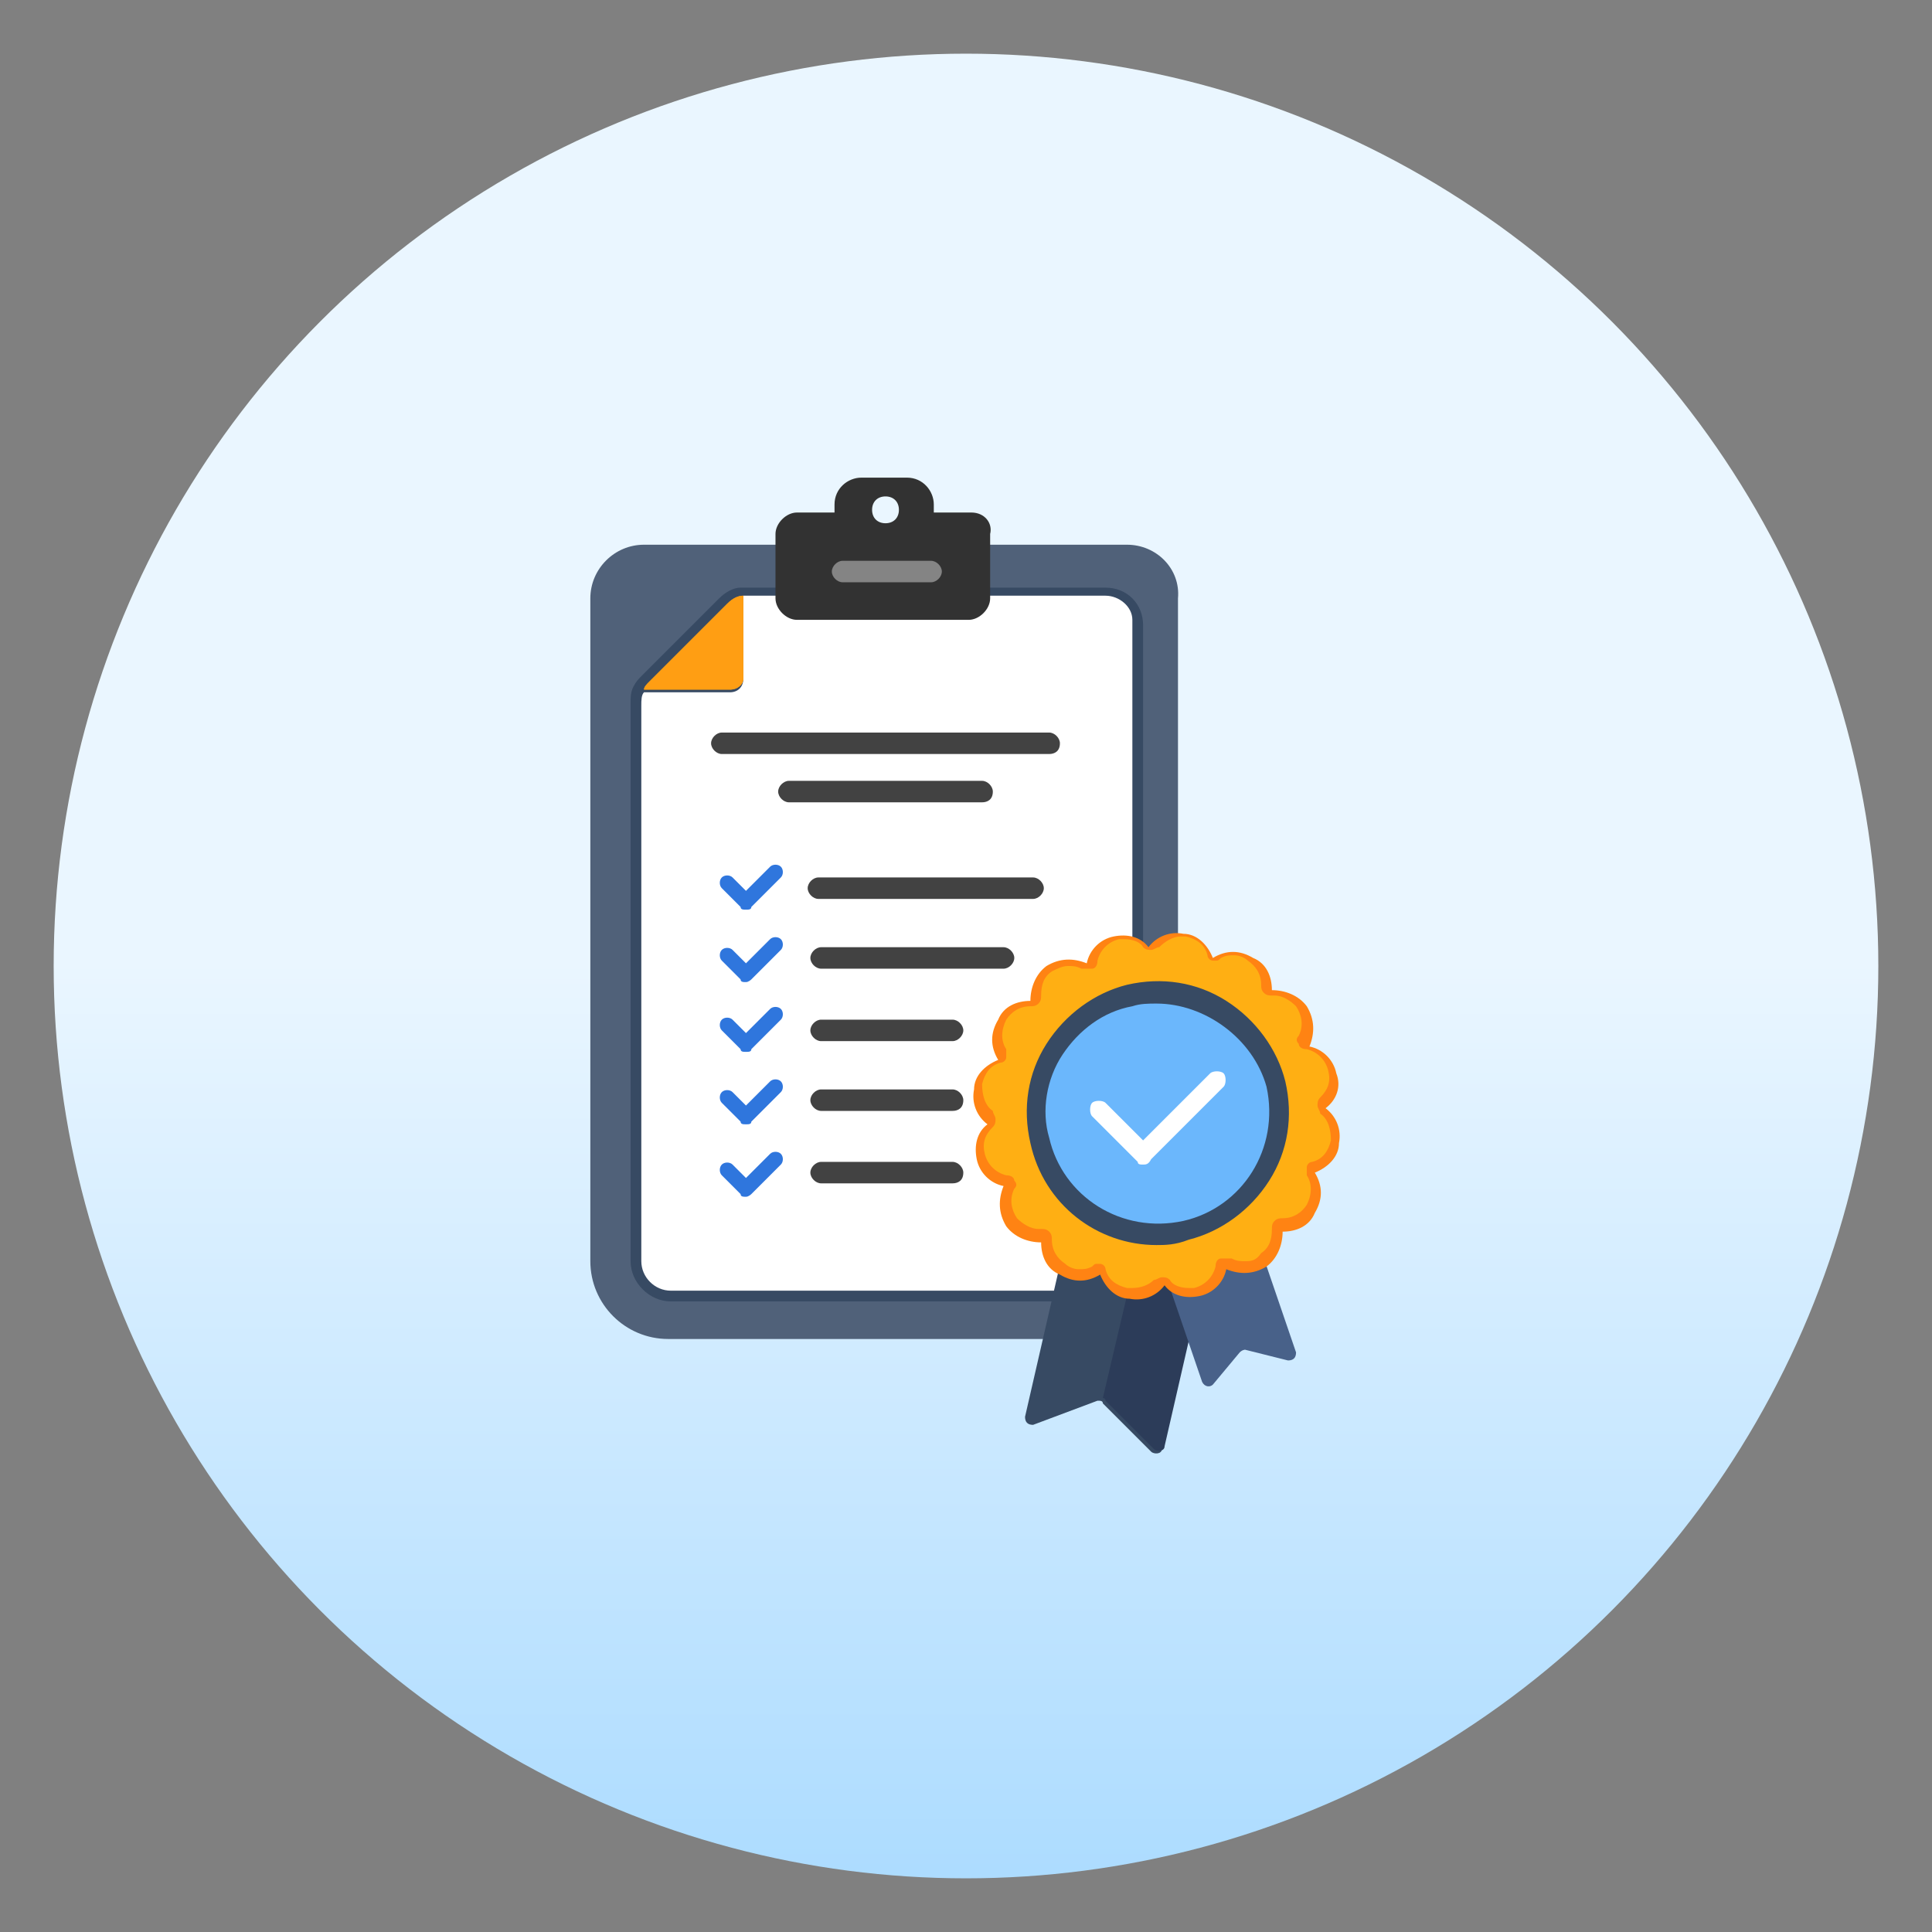
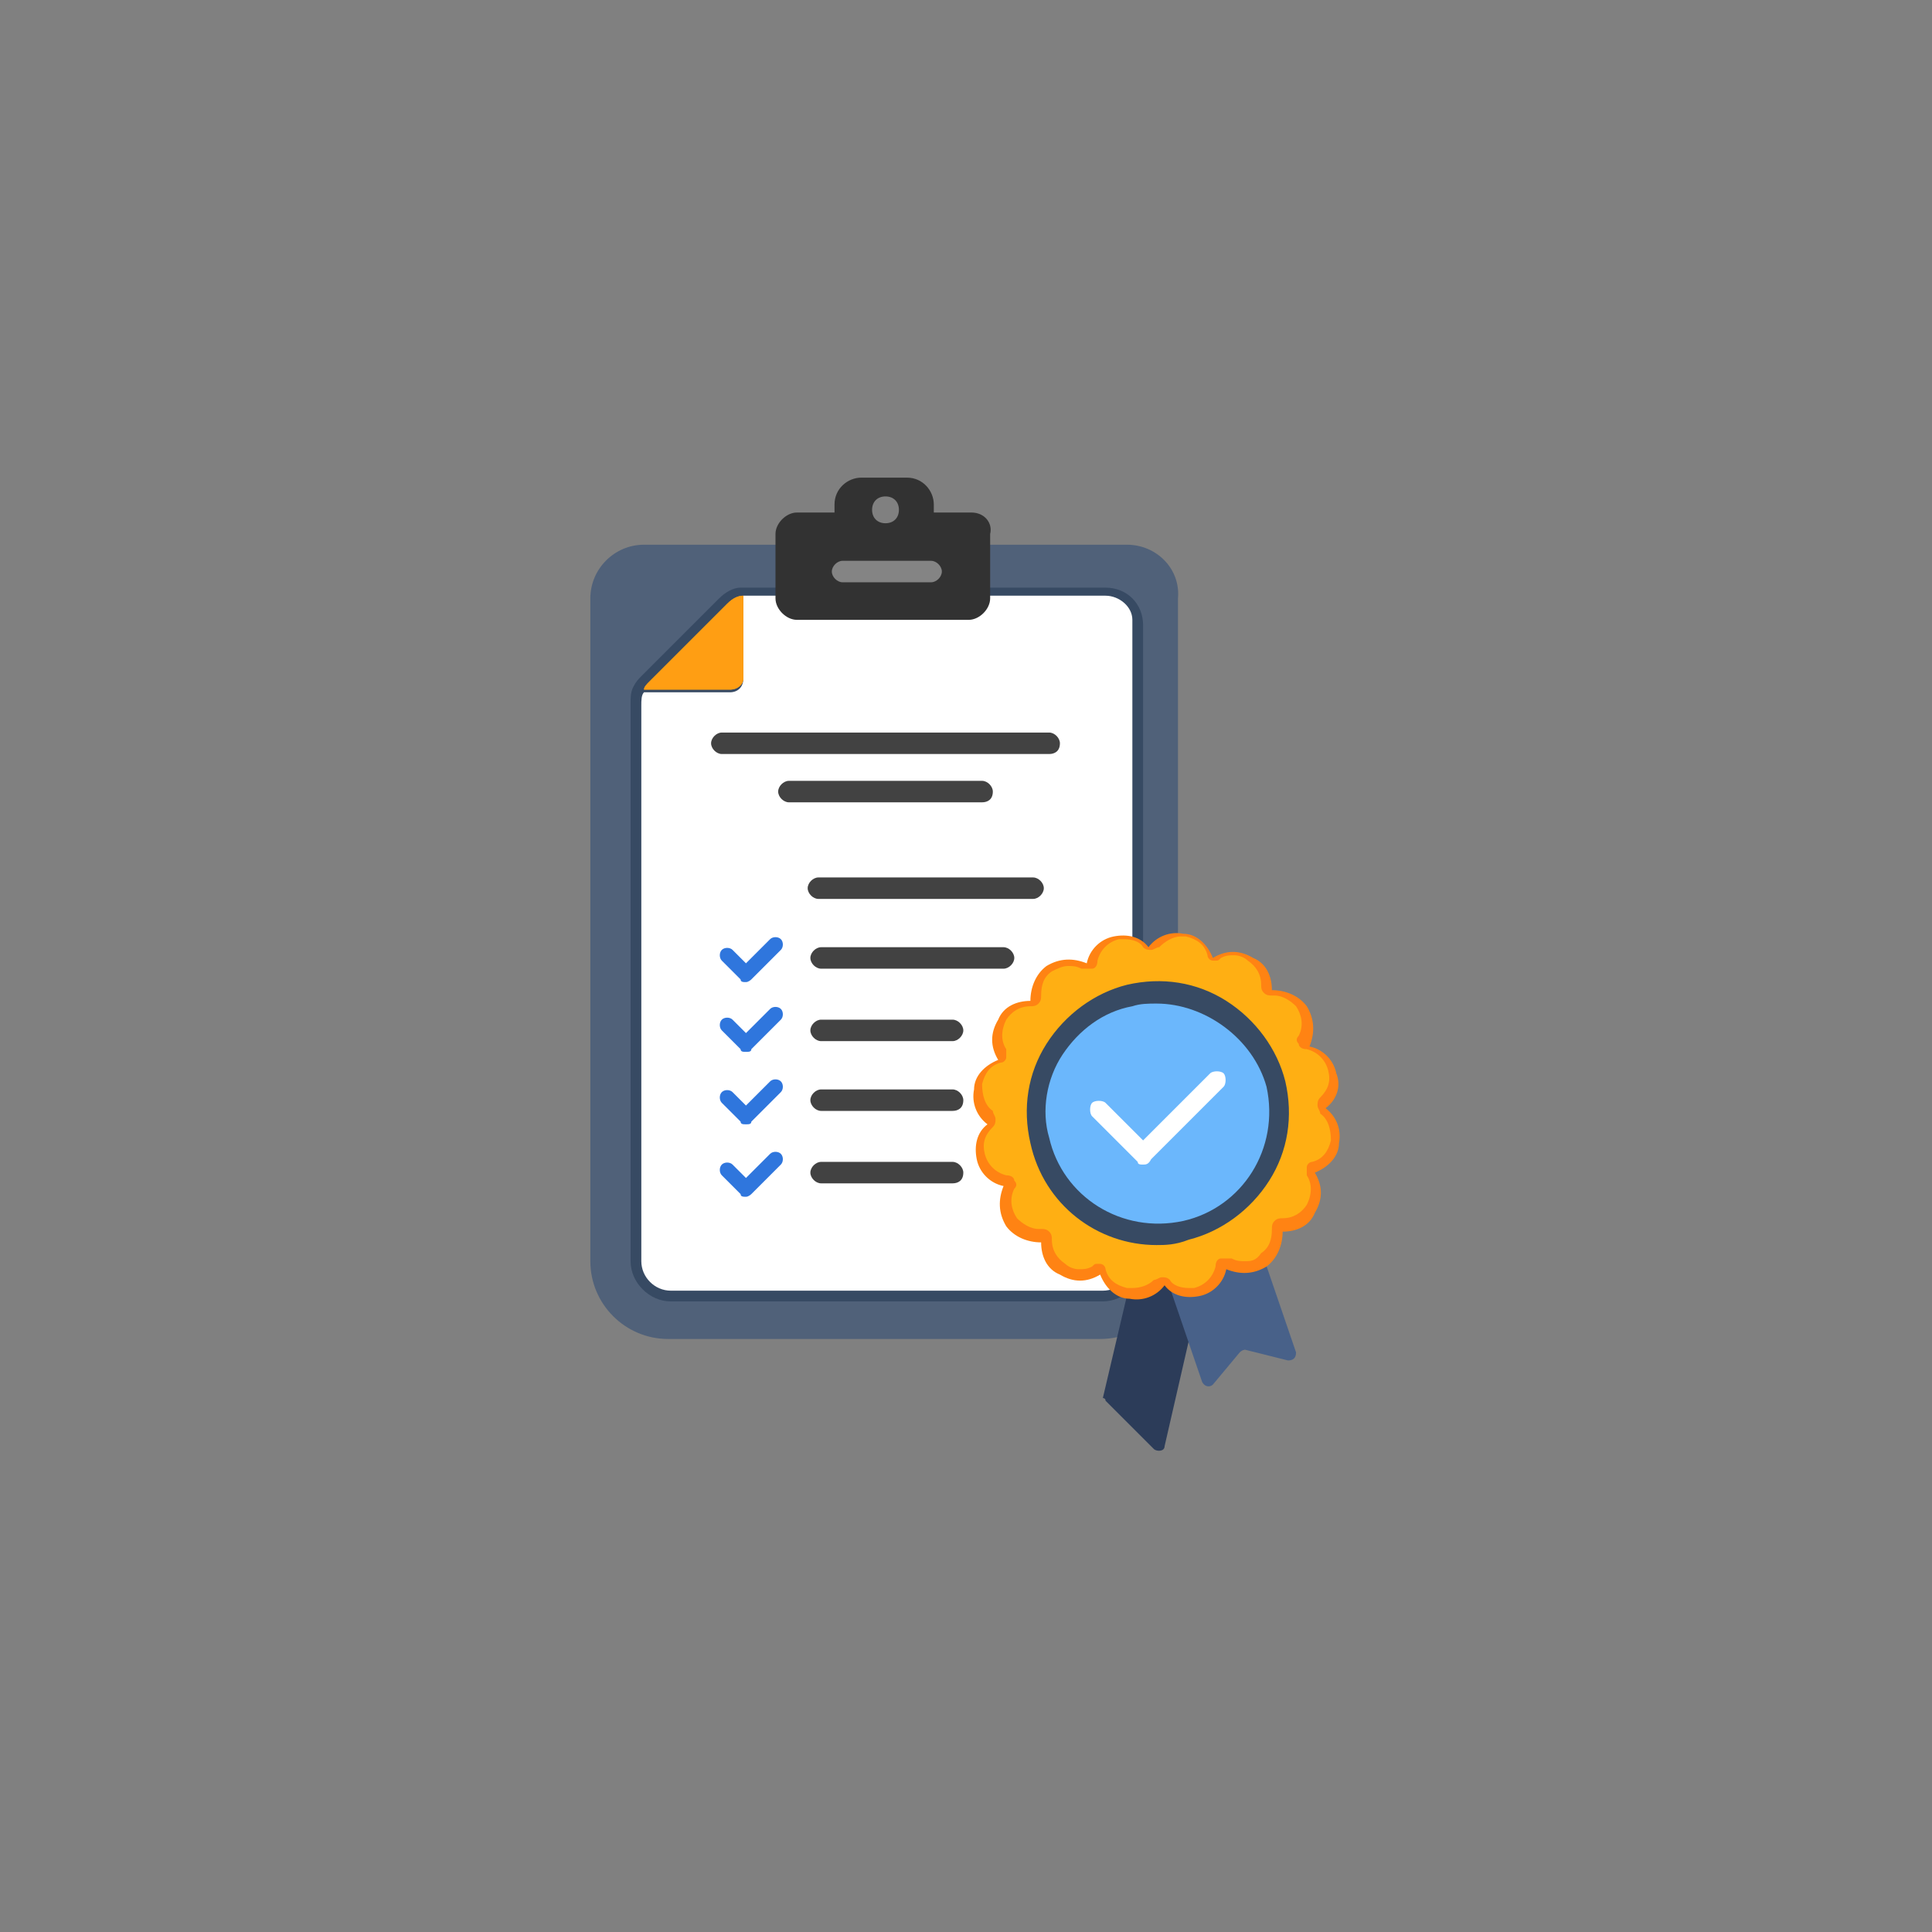
<svg xmlns="http://www.w3.org/2000/svg" xmlns:xlink="http://www.w3.org/1999/xlink" version="1.1" id="Expert" x="0px" y="0px" width="72px" height="72px" viewBox="0 0 72 72" style="enable-background:new 0 0 72 72;" xml:space="preserve">
  <rect x="0" y="0" width="72" height="72" fill="#808080" stroke="none" />
  <style type="text/css">
	
		.st0{clip-path:url(#SVGID_00000067195912715317753470000003194608030101323910_);fill:url(#Ellipse_889_00000070120454797076401500000013027490600174626962_);}
	.st1{clip-path:url(#SVGID_00000065033057960215245500000016201725250484087217_);}
	.st2{fill:#506179;}
	.st3{fill:#FFFFFF;}
	.st4{fill:#374A63;}
	.st5{fill:#424242;}
	.st6{fill:#FF9E13;}
	.st7{fill:#2F76DD;}
	.st8{fill:#323232;}
	.st9{fill:#848484;}
	.st10{fill:#2C3C59;}
	.st11{fill:#486189;}
	.st12{fill:#FF8313;}
	.st13{fill:#FFAF13;}
	.st14{fill:#6BB7FC;}
</style>
  <g>
    <g>
      <defs>
-         <rect id="SVGID_1_" width="72" height="72" />
-       </defs>
+         </defs>
      <clipPath id="SVGID_00000091701676829966117570000017351328589261978533_">
        <use xlink:href="#SVGID_1_" style="overflow:visible;" />
      </clipPath>
      <linearGradient id="Ellipse_889_00000178913289599312330740000001311803914411074694_" gradientUnits="userSpaceOnUse" x1="-988.735" y1="56.235" x2="-988.735" y2="57.235" gradientTransform="matrix(68 0 0 -68 67270 3894)">
        <stop offset="0" style="stop-color:#ADDCFF" />
        <stop offset="0.503" style="stop-color:#EAF6FF" />
        <stop offset="1" style="stop-color:#EAF6FF" />
      </linearGradient>
      <circle id="Ellipse_889" style="clip-path:url(#SVGID_00000091701676829966117570000017351328589261978533_);fill:url(#Ellipse_889_00000178913289599312330740000001311803914411074694_);" cx="36" cy="36" r="34" />
    </g>
    <g>
      <defs>
        <rect id="SVGID_00000054228894162242598760000008989680764736272785_" width="72" height="72" />
      </defs>
      <clipPath id="SVGID_00000132805559813741559420000001859003771877886089_">
        <use xlink:href="#SVGID_00000054228894162242598760000008989680764736272785_" style="overflow:visible;" />
      </clipPath>
      <g style="clip-path:url(#SVGID_00000132805559813741559420000001859003771877886089_);">
        <g>
          <path class="st2" d="M42,20.3h-5h-8h-5c-1.1,0-2,0.9-2,2v3.9V47c0,1.6,1.3,2.9,2.9,2.9H41c1.6,0,2.9-1.3,2.9-2.9v-3.5V35V22.3      C44,21.2,43.1,20.3,42,20.3z" />
        </g>
        <g>
          <path class="st3" d="M41.2,22.2H37h-8h-1.1c-0.1,0-0.1,0-0.2,0v3.1c0,0.3-0.2,0.5-0.5,0.5H24c-0.1,0.1-0.1,0.3-0.1,0.5V47      c0,0.6,0.5,1.1,1.1,1.1h16.1c0.6,0,1.1-0.5,1.1-1.1v-1.8v-9V23.1C42.2,22.6,41.7,22.2,41.2,22.2z" />
        </g>
        <g>
          <path class="st4" d="M25,48.5c-0.8,0-1.5-0.7-1.5-1.5V26.2c0-0.2,0-0.4,0.1-0.6s0.2-0.3,0.3-0.4l2.9-2.9      c0.2-0.2,0.5-0.4,0.8-0.4c0.1,0,0.2,0,0.3,0h13.3c0.8,0,1.4,0.6,1.4,1.4V47c0,0.8-0.7,1.5-1.5,1.5H25z" />
        </g>
        <g>
          <path class="st3" d="M41.2,22.2H37h-8h-1.1c-0.1,0-0.1,0-0.2,0v3.1c0,0.3-0.2,0.5-0.5,0.5H24c-0.1,0.1-0.1,0.3-0.1,0.5V47      c0,0.6,0.5,1.1,1.1,1.1h16.1c0.6,0,1.1-0.5,1.1-1.1v-1.8v-9V23.1C42.2,22.6,41.7,22.2,41.2,22.2z" />
        </g>
        <g>
          <path class="st5" d="M39.1,28.1H26.9c-0.2,0-0.4-0.2-0.4-0.4c0-0.2,0.2-0.4,0.4-0.4h12.2c0.2,0,0.4,0.2,0.4,0.4      C39.5,28,39.3,28.1,39.1,28.1z" />
        </g>
        <g>
          <path class="st5" d="M36.6,29.9h-7.2c-0.2,0-0.4-0.2-0.4-0.4c0-0.2,0.2-0.4,0.4-0.4h7.2c0.2,0,0.4,0.2,0.4,0.4      C37,29.8,36.8,29.9,36.6,29.9z" />
        </g>
        <g>
          <path class="st5" d="M38.5,33.5h-8c-0.2,0-0.4-0.2-0.4-0.4s0.2-0.4,0.4-0.4h8c0.2,0,0.4,0.2,0.4,0.4S38.7,33.5,38.5,33.5z" />
        </g>
        <g>
          <path class="st5" d="M37.4,36.1h-6.8c-0.2,0-0.4-0.2-0.4-0.4s0.2-0.4,0.4-0.4h6.8c0.2,0,0.4,0.2,0.4,0.4      C37.8,35.9,37.6,36.1,37.4,36.1z" />
        </g>
        <g>
          <path class="st6" d="M27.7,25.3v-3.1c-0.2,0-0.4,0.1-0.6,0.3l-2.9,2.9c-0.1,0.1-0.2,0.2-0.2,0.3h3.2      C27.5,25.7,27.7,25.5,27.7,25.3z" />
        </g>
        <g>
          <path class="st6" d="M27.7,25.3v-3.1c-0.2,0-0.4,0.1-0.6,0.3l-2.9,2.9c-0.1,0.1-0.2,0.2-0.2,0.3h3.2      C27.5,25.7,27.7,25.5,27.7,25.3z" />
        </g>
        <g>
-           <path class="st7" d="M27.8,33.9c-0.1,0-0.2,0-0.2-0.1l-0.7-0.7c-0.1-0.1-0.1-0.3,0-0.4c0.1-0.1,0.3-0.1,0.4,0l0.5,0.5l0.9-0.9      c0.1-0.1,0.3-0.1,0.4,0s0.1,0.3,0,0.4L28,33.8C28,33.9,27.9,33.9,27.8,33.9z" />
-         </g>
+           </g>
        <g>
          <g>
            <path class="st8" d="M36.2,19.1h-1.4v-0.3c0-0.5-0.4-1-1-1h-1.7c-0.5,0-1,0.4-1,1v0.3h-1.4c-0.4,0-0.8,0.4-0.8,0.8v2.4       c0,0.4,0.4,0.8,0.8,0.8h6.4c0.4,0,0.8-0.4,0.8-0.8v-2.4C37,19.5,36.7,19.1,36.2,19.1z M33,19.5c-0.3,0-0.5-0.2-0.5-0.5       s0.2-0.5,0.5-0.5s0.5,0.2,0.5,0.5S33.3,19.5,33,19.5z" />
          </g>
        </g>
        <g>
          <path class="st9" d="M34.7,21.7h-3.3c-0.2,0-0.4-0.2-0.4-0.4c0-0.2,0.2-0.4,0.4-0.4h3.3c0.2,0,0.4,0.2,0.4,0.4      C35.1,21.5,34.9,21.7,34.7,21.7z" />
        </g>
        <g>
-           <path class="st4" d="M39.6,46.7l-1.4,6.1c0,0.2,0.1,0.3,0.3,0.3l2.4-0.9c0.1,0,0.2,0,0.2,0.1l1.8,1.8c0.1,0.1,0.4,0.1,0.4-0.1      l1.4-6.1c0-0.1-0.1-0.3-0.2-0.3l-4.7-1.1C39.8,46.5,39.7,46.6,39.6,46.7z" />
-         </g>
+           </g>
        <g>
          <path class="st10" d="M44.6,47.6L42.3,47l-1.2,5.1c0,0,0.1,0,0.1,0.1L43,54c0.1,0.1,0.4,0.1,0.4-0.1l1.4-6.1      C44.9,47.7,44.8,47.6,44.6,47.6z" />
        </g>
        <g>
          <path class="st11" d="M46.6,46.4l-3,1c-0.1,0-0.2,0.2-0.1,0.3l1.3,3.8c0.1,0.2,0.3,0.2,0.4,0.1l1-1.2c0.1-0.1,0.2-0.1,0.2-0.1      l1.6,0.4c0.2,0,0.3-0.1,0.3-0.3L47,46.6C46.8,46.4,46.7,46.3,46.6,46.4z" />
        </g>
        <g>
          <path class="st7" d="M27.8,36.6c-0.1,0-0.2,0-0.2-0.1l-0.7-0.7c-0.1-0.1-0.1-0.3,0-0.4c0.1-0.1,0.3-0.1,0.4,0l0.5,0.5l0.9-0.9      c0.1-0.1,0.3-0.1,0.4,0s0.1,0.3,0,0.4L28,36.5C28,36.5,27.9,36.6,27.8,36.6z" />
        </g>
        <g>
          <path class="st5" d="M35.5,38.8h-4.9c-0.2,0-0.4-0.2-0.4-0.4s0.2-0.4,0.4-0.4h4.9c0.2,0,0.4,0.2,0.4,0.4S35.7,38.8,35.5,38.8z" />
        </g>
        <g>
          <path class="st7" d="M27.8,39.2c-0.1,0-0.2,0-0.2-0.1l-0.7-0.7c-0.1-0.1-0.1-0.3,0-0.4c0.1-0.1,0.3-0.1,0.4,0l0.5,0.5l0.9-0.9      c0.1-0.1,0.3-0.1,0.4,0s0.1,0.3,0,0.4L28,39.1C28,39.2,27.9,39.2,27.8,39.2z" />
        </g>
        <g>
          <path class="st5" d="M35.5,41.4h-4.9c-0.2,0-0.4-0.2-0.4-0.4s0.2-0.4,0.4-0.4h4.9c0.2,0,0.4,0.2,0.4,0.4      C35.9,41.3,35.7,41.4,35.5,41.4z" />
        </g>
        <g>
          <path class="st7" d="M27.8,41.9c-0.1,0-0.2,0-0.2-0.1l-0.7-0.7c-0.1-0.1-0.1-0.3,0-0.4c0.1-0.1,0.3-0.1,0.4,0l0.5,0.5l0.9-0.9      c0.1-0.1,0.3-0.1,0.4,0s0.1,0.3,0,0.4L28,41.8C28,41.9,27.9,41.9,27.8,41.9z" />
        </g>
        <g>
          <path class="st5" d="M35.5,44.1h-4.9c-0.2,0-0.4-0.2-0.4-0.4s0.2-0.4,0.4-0.4h4.9c0.2,0,0.4,0.2,0.4,0.4      C35.9,44,35.7,44.1,35.5,44.1z" />
        </g>
        <g>
          <path class="st7" d="M27.8,44.6c-0.1,0-0.2,0-0.2-0.1l-0.7-0.7c-0.1-0.1-0.1-0.3,0-0.4c0.1-0.1,0.3-0.1,0.4,0l0.5,0.5l0.9-0.9      c0.1-0.1,0.3-0.1,0.4,0s0.1,0.3,0,0.4L28,44.5C28,44.5,27.9,44.6,27.8,44.6z" />
        </g>
        <g>
          <g>
            <path class="st12" d="M49.8,40c-0.1-0.5-0.5-0.9-1-1c0.2-0.5,0.2-1-0.1-1.5c-0.3-0.4-0.8-0.6-1.3-0.6c0-0.5-0.2-1-0.7-1.2       c-0.5-0.3-1-0.3-1.5,0c-0.2-0.5-0.6-0.9-1.1-0.9c-0.5-0.1-1,0.1-1.3,0.5c-0.3-0.4-0.8-0.5-1.3-0.4s-0.9,0.5-1,1       c-0.5-0.2-1-0.2-1.5,0.1c-0.4,0.3-0.6,0.8-0.6,1.3c-0.5,0-1,0.2-1.2,0.7c-0.3,0.5-0.3,1,0,1.5c-0.5,0.2-0.9,0.6-0.9,1.1       c-0.1,0.5,0.1,1,0.5,1.3c-0.4,0.3-0.5,0.8-0.4,1.3s0.5,0.9,1,1c-0.2,0.5-0.2,1,0.1,1.5c0.3,0.4,0.8,0.6,1.3,0.6       c0,0.5,0.2,1,0.7,1.2c0.5,0.3,1,0.3,1.5,0c0.2,0.5,0.6,0.9,1.1,0.9c0.5,0.1,1-0.1,1.3-0.5c0.3,0.4,0.8,0.5,1.3,0.4s0.9-0.5,1-1       c0.5,0.2,1,0.2,1.5-0.1c0.4-0.3,0.6-0.8,0.6-1.3c0.5,0,1-0.2,1.2-0.7c0.3-0.5,0.3-1,0-1.5c0.5-0.2,0.9-0.6,0.9-1.1       c0.1-0.5-0.1-1-0.5-1.3C49.8,41,50,40.5,49.8,40z" />
          </g>
        </g>
        <g>
          <path class="st13" d="M42.2,48c-0.1,0-0.1,0-0.2,0c-0.4-0.1-0.7-0.3-0.8-0.7c0-0.1-0.1-0.2-0.2-0.2h-0.1c-0.1,0-0.1,0-0.2,0.1      c-0.2,0.1-0.3,0.1-0.5,0.1s-0.4-0.1-0.5-0.2c-0.3-0.2-0.5-0.5-0.5-0.9c0-0.1,0-0.2-0.1-0.3s-0.2-0.1-0.3-0.1l0,0h-0.1      c-0.3,0-0.6-0.2-0.8-0.4c-0.2-0.3-0.3-0.7-0.1-1.1c0.1-0.1,0.1-0.2,0-0.3c0-0.1-0.1-0.2-0.3-0.2c-0.4-0.1-0.7-0.4-0.8-0.8      c-0.1-0.4,0-0.7,0.3-1c0.1-0.1,0.1-0.2,0.1-0.3S37,41.5,37,41.4c-0.3-0.2-0.4-0.6-0.4-1c0.1-0.4,0.3-0.7,0.7-0.8      c0.1,0,0.2-0.1,0.2-0.2c0-0.1,0-0.2,0-0.3c-0.2-0.3-0.2-0.7,0-1.1c0.2-0.3,0.5-0.5,0.9-0.5l0,0c0.1,0,0.2,0,0.3-0.1      s0.1-0.2,0.1-0.3c0-0.4,0.1-0.7,0.4-0.9c0.2-0.1,0.4-0.2,0.6-0.2c0.2,0,0.3,0,0.5,0.1c0.1,0,0.1,0,0.2,0c0.1,0,0.1,0,0.2,0      c0.1,0,0.2-0.1,0.2-0.3c0.1-0.4,0.4-0.7,0.8-0.8c0.1,0,0.2,0,0.2,0c0.3,0,0.6,0.1,0.7,0.3c0.1,0.1,0.2,0.1,0.3,0.1l0,0      c0.1,0,0.2-0.1,0.3-0.1c0.2-0.2,0.5-0.4,0.8-0.4c0.1,0,0.1,0,0.2,0c0.4,0.1,0.7,0.3,0.8,0.7c0,0.1,0.1,0.2,0.2,0.2h0.1      c0.1,0,0.1,0,0.2-0.1c0.2-0.1,0.3-0.1,0.5-0.1s0.4,0.1,0.5,0.2c0.3,0.2,0.5,0.5,0.5,0.9c0,0.1,0,0.2,0.1,0.3s0.2,0.1,0.3,0.1      l0,0h0.1c0.3,0,0.6,0.2,0.8,0.4c0.2,0.3,0.3,0.7,0.1,1.1c-0.1,0.1-0.1,0.2,0,0.3c0,0.1,0.1,0.2,0.3,0.2c0.4,0.1,0.7,0.4,0.8,0.8      c0.1,0.4,0,0.7-0.3,1c-0.1,0.1-0.1,0.2-0.1,0.3s0.1,0.2,0.1,0.3c0.3,0.2,0.4,0.6,0.4,1c-0.1,0.4-0.3,0.7-0.7,0.8      c-0.1,0-0.2,0.1-0.2,0.2c0,0.1,0,0.2,0,0.3c0.2,0.3,0.2,0.7,0,1.1c-0.2,0.3-0.5,0.5-0.9,0.5l0,0c-0.1,0-0.2,0-0.3,0.1      s-0.1,0.2-0.1,0.3c0,0.4-0.1,0.7-0.4,0.9C46.8,47,46.6,47,46.4,47c-0.2,0-0.3,0-0.5-0.1c-0.1,0-0.1,0-0.2,0c-0.1,0-0.1,0-0.2,0      c-0.1,0-0.2,0.1-0.2,0.3c-0.1,0.4-0.4,0.7-0.8,0.8c-0.1,0-0.2,0-0.2,0c-0.3,0-0.6-0.1-0.7-0.3c-0.1-0.1-0.2-0.1-0.3-0.1l0,0      c-0.1,0-0.2,0.1-0.3,0.1C42.8,47.9,42.5,48,42.2,48z" />
        </g>
        <g>
          <ellipse class="st14" cx="43" cy="41.5" rx="4.5" ry="4.5" />
        </g>
        <g>
          <path class="st4" d="M43.1,46.4c-2.2,0-4.2-1.5-4.7-3.8c-0.3-1.3-0.1-2.6,0.6-3.7c0.7-1.1,1.8-1.9,3-2.2      c1.3-0.3,2.6-0.1,3.7,0.6c1.1,0.7,1.9,1.8,2.2,3c0.3,1.3,0.1,2.6-0.6,3.7c-0.7,1.1-1.8,1.9-3,2.2l0,0      C43.8,46.4,43.4,46.4,43.1,46.4z M44.1,45.9L44.1,45.9L44.1,45.9z M43.1,37.4c-0.3,0-0.6,0-0.9,0.1c-1.1,0.2-2,0.9-2.6,1.8      c-0.6,0.9-0.8,2.1-0.5,3.1c0.5,2.2,2.7,3.6,5,3.1l0,0c2.2-0.5,3.6-2.7,3.1-5C46.7,38.7,44.9,37.4,43.1,37.4z" />
        </g>
        <g>
          <path class="st3" d="M42.6,43.4c-0.1,0-0.2,0-0.2-0.1l-1.7-1.7c-0.1-0.1-0.1-0.4,0-0.5s0.4-0.1,0.5,0l1.4,1.4l2.5-2.5      c0.1-0.1,0.4-0.1,0.5,0s0.1,0.4,0,0.5l-2.7,2.7C42.8,43.4,42.7,43.4,42.6,43.4z" />
        </g>
      </g>
    </g>
  </g>
</svg>